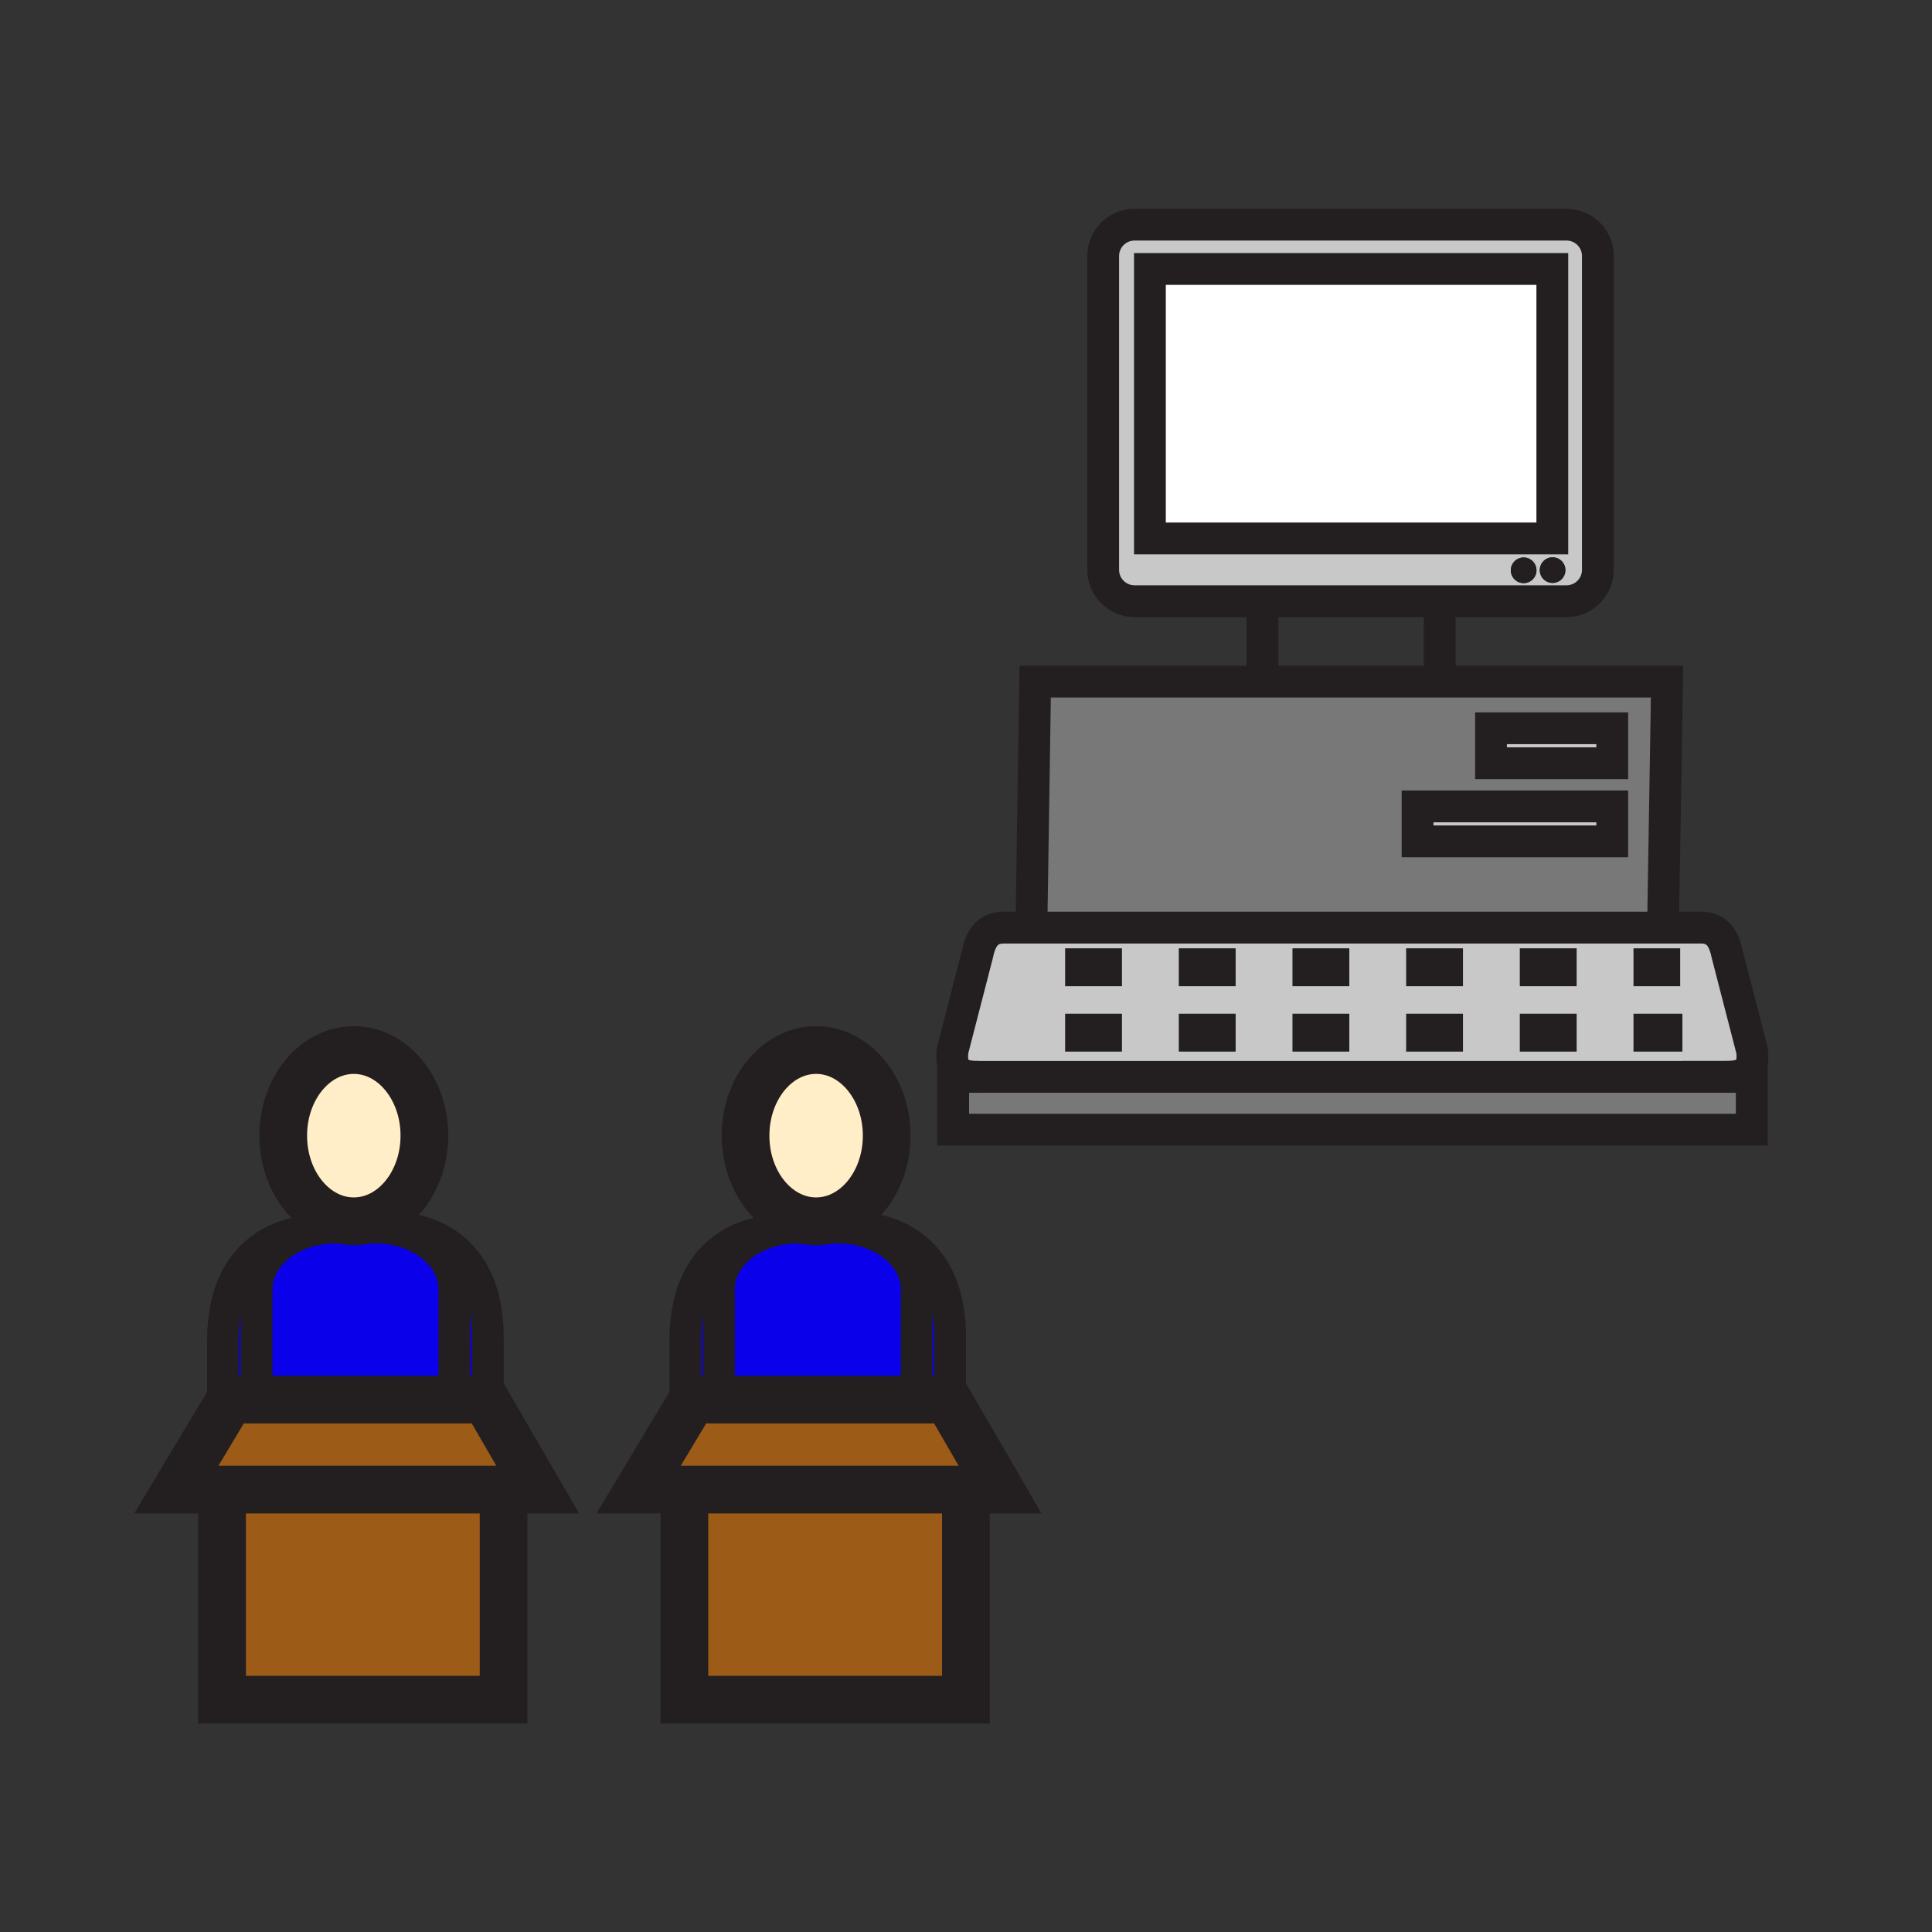
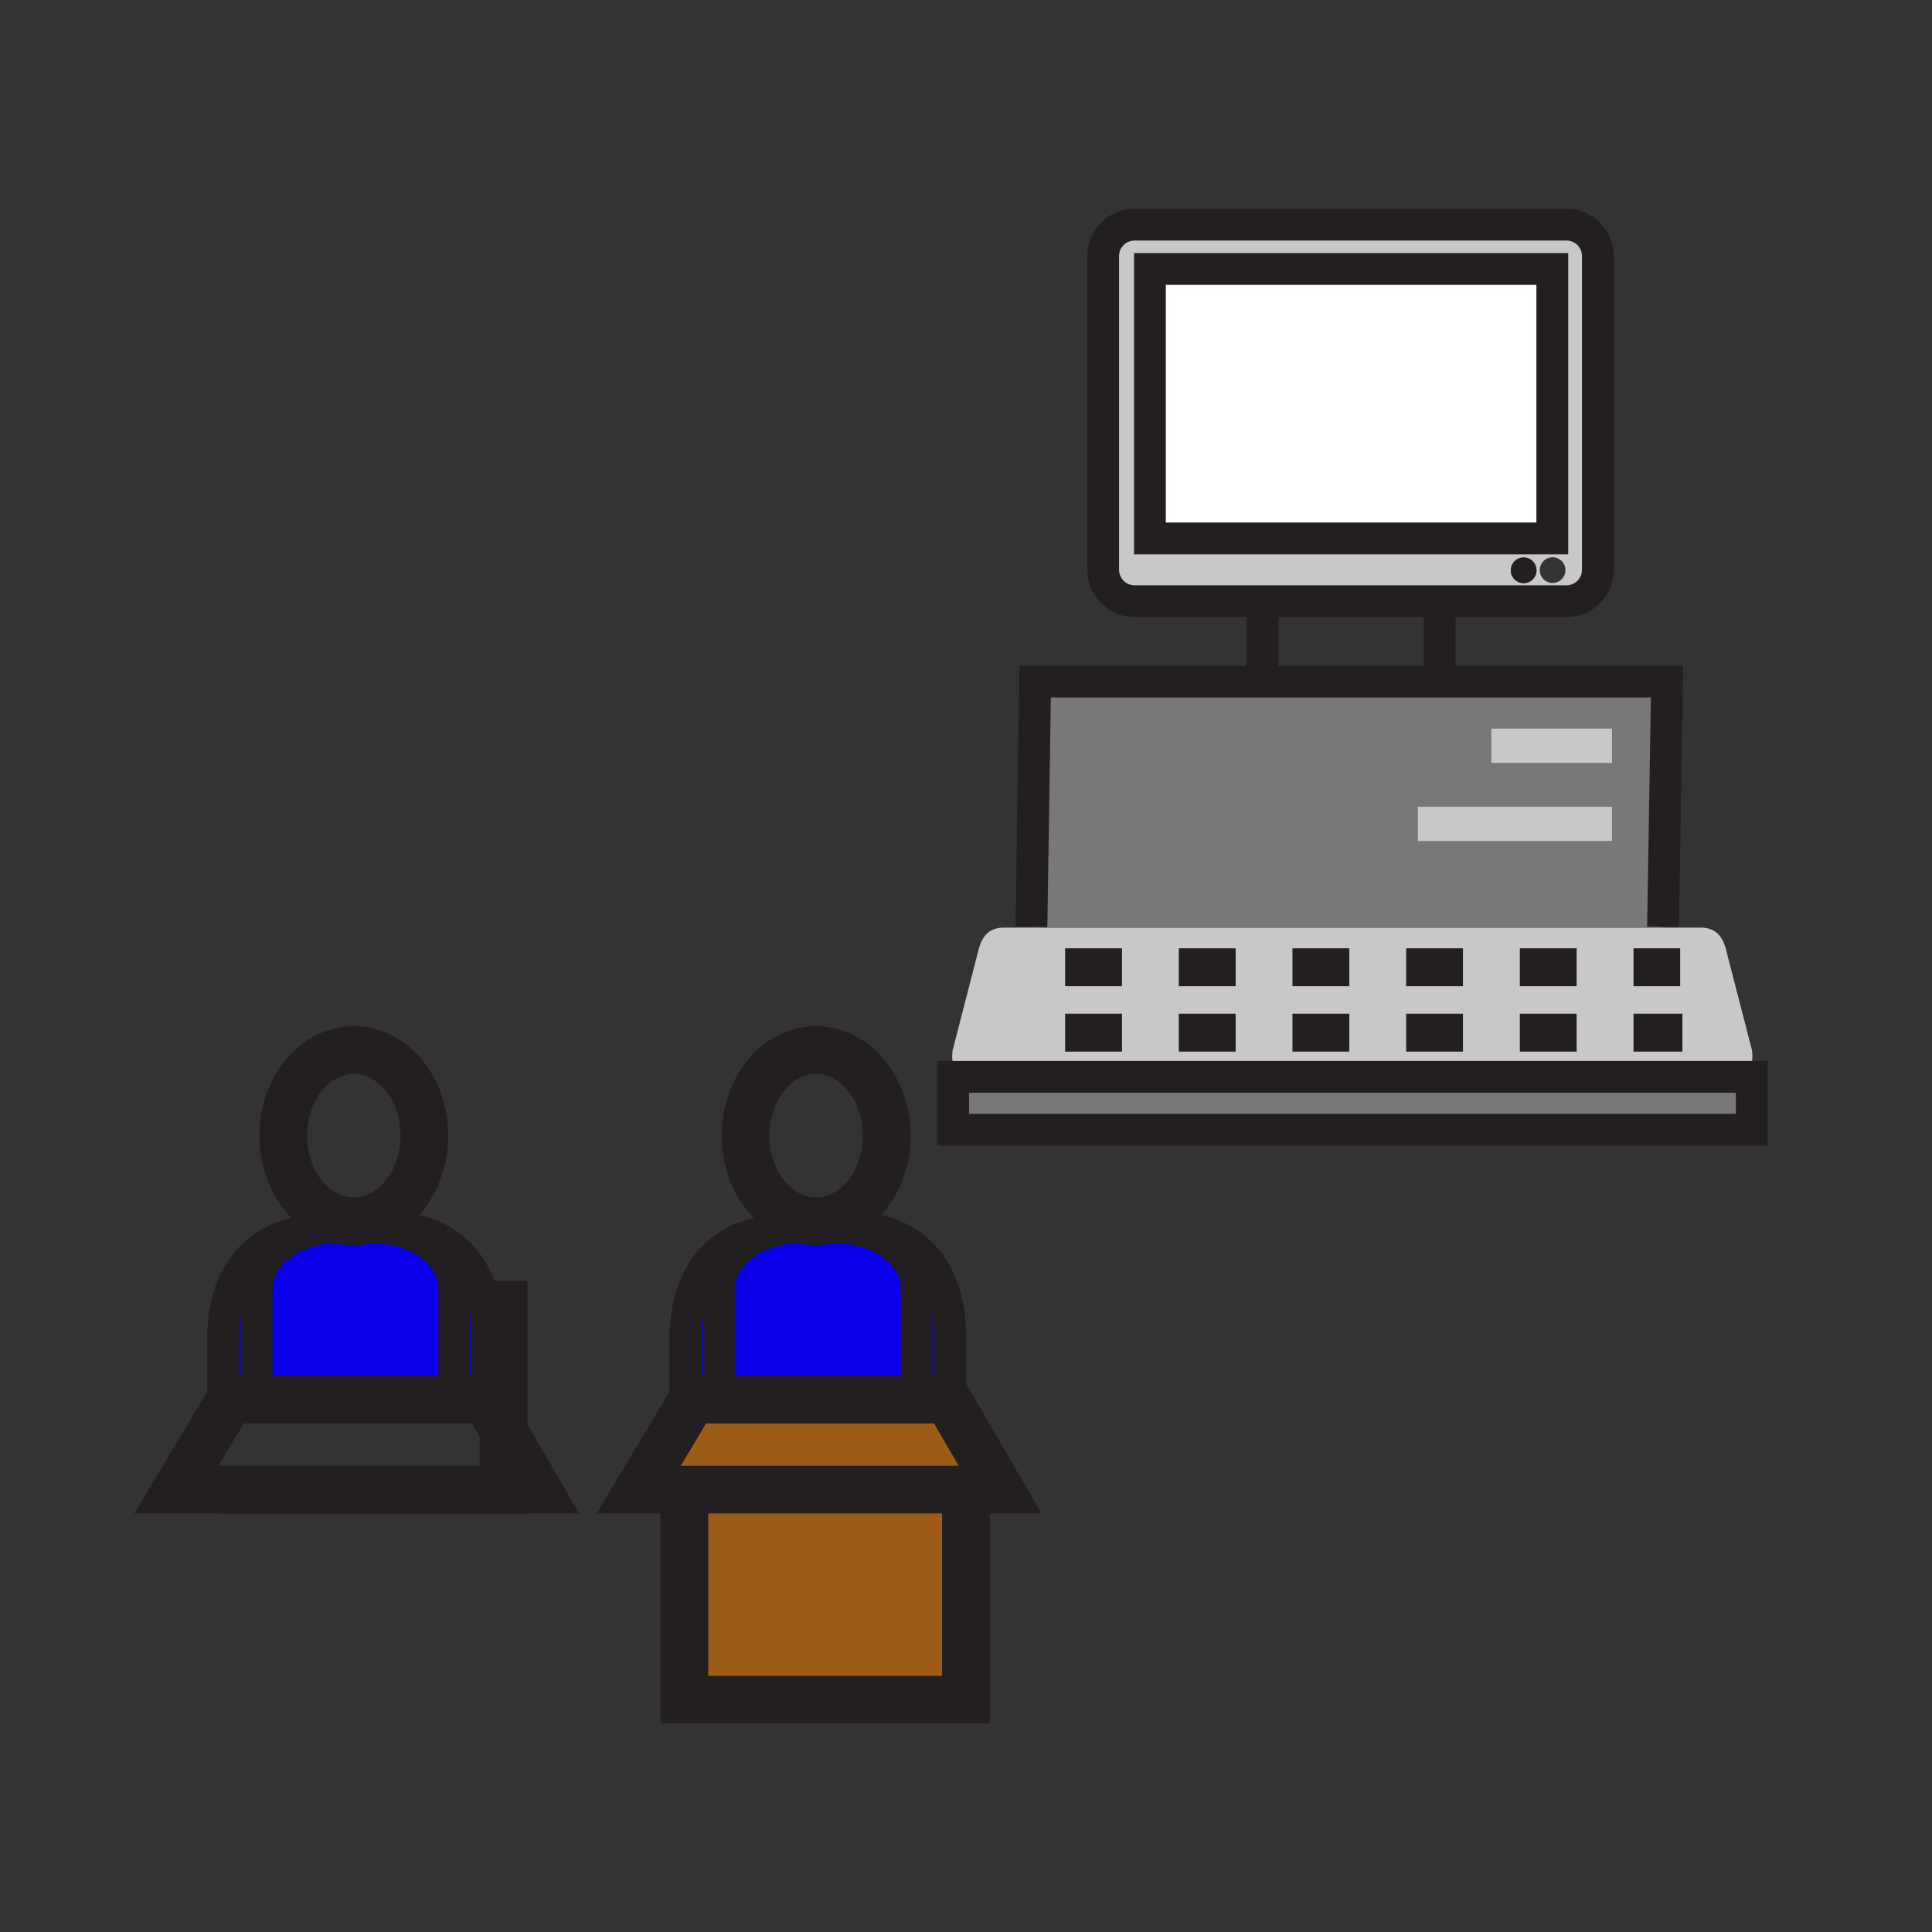
<svg xmlns="http://www.w3.org/2000/svg" width="850.394" height="850.394" viewBox="0 0 850.394 850.394" overflow="visible">
  <rect x="0" y="0" width="850.394" height="850.394" fill="#333333" stroke="none" />
  <path d="M746.35 474H430.94c-6.431 0-13-1.04-11.641-11.65l10.95-42.419c1.66-8.09 5.2-11.63 11.63-11.63H748.6c6.431 0 9.96 3.54 11.62 11.63l10.96 42.419c1.37 10.61-5.21 11.631-11.64 11.631V474h-13.19zM656.29 320.56h53.36v15.39h-53.36zM623.96 354.94h85.69v15.39h-85.69z" fill="#c8c8c8" />
  <path d="M733.77 300.03L732 408v.3H454v-.3l1.64-107.97h278.13zm-24.12 70.3v-15.39h-85.69v15.39h85.69zm0-34.38v-15.39h-53.36v15.39h53.36z" fill="#787878" />
  <path d="M135.27 542.09c3.88-1.17 8.09-1.81 12.49-1.81h17.39c4.22 0 8.26.58 12 1.66 13.32 3.8 22.82 13.77 22.82 25.479v48.63h-87.04v-48.63c0-11.559 9.27-21.429 22.34-25.329zM338.77 542.09c3.88-1.17 8.09-1.81 12.49-1.81h17.38c4.22 0 8.27.59 12.01 1.66 13.32 3.81 22.81 13.779 22.81 25.479v48.63h-87.03v-48.63c0-11.559 9.27-21.429 22.34-25.329z" fill="#0b00ea" />
  <path fill="#787878" d="M771.06 474v23.25H419.55V474h339.99z" />
  <path d="M703.33 112.69v138.12c0 7.63-6.2 13.82-13.83 13.82H499.4c-7.641 0-13.82-6.19-13.82-13.82V112.69c0-7.62 6.18-13.81 13.82-13.81h190.1c7.63 0 13.83 6.19 13.83 13.81zm-14.3 138.25c0-3.11-2.511-5.64-5.641-5.64a5.647 5.647 0 0 0-5.64 5.64c0 3.12 2.53 5.65 5.64 5.65a5.636 5.636 0 0 0 5.641-5.65zM683.27 237V118.38H506.15V237h177.12zm-6.97 14.03c0-3.12-2.54-5.65-5.649-5.65a5.643 5.643 0 0 0-5.641 5.65c0 3.12 2.521 5.64 5.641 5.64 3.109 0 5.649-2.52 5.649-5.64z" fill="#c8c8c8" />
-   <path d="M683.39 245.3c3.13 0 5.641 2.53 5.641 5.64 0 3.12-2.511 5.65-5.641 5.65-3.109 0-5.64-2.53-5.64-5.65 0-3.11 2.53-5.64 5.64-5.64z" fill="#231f20" />
  <path fill="#fff" d="M506.15 118.38h177.119V237H506.15z" />
  <path d="M670.65 245.38a5.657 5.657 0 0 1 5.649 5.65c0 3.12-2.54 5.64-5.649 5.64a5.634 5.634 0 0 1-5.641-5.64 5.643 5.643 0 0 1 5.641-5.65z" fill="#231f20" />
  <path d="M418.2 617.77l21.979 37.891H281.11l20.57-34.311v-.01l3.17-5.29H417.2l1 1.72z" fill="#9c5b16" />
  <path fill="#9c5b16" d="M425.16 655.98v92.16H301.25V655.66h123.91z" />
  <path d="M418.2 588.45v29.319l-1-1.72h-13.74v-48.63c0-11.7-9.49-21.67-22.81-25.479l.34-1.12s37.21.89 37.21 47.63z" fill="#0b00ea" />
-   <path d="M359.22 462.19c17.16 0 31.07 16.88 31.07 37.68s-13.91 37.689-31.07 37.689-31.06-16.89-31.06-37.689 13.9-37.68 31.06-37.68z" fill="#ffeec8" class="aac-skin-fill" />
  <path d="M338.77 542.09c-13.07 3.9-22.34 13.771-22.34 25.33v48.63h-11.58l-3.17 5.29v-31.649c0-45.171 34.78-47.501 37.09-47.601z" fill="#0b00ea" />
-   <path fill="#9c5b16" d="M214.7 617.76l21.98 37.9H77.61l20.57-34.31 3.18-5.3H213.71zM221.66 655.98v92.16H97.75V655.66h123.91z" />
  <path d="M214.7 588.45v29.31l-.99-1.71h-13.74v-48.63c0-11.71-9.5-21.68-22.82-25.479l.34-1.12c0-.001 37.21.889 37.21 47.629z" fill="#0b00ea" />
-   <path d="M155.73 462.19c17.15 0 31.07 16.88 31.07 37.68s-13.92 37.689-31.07 37.689c-17.16 0-31.07-16.89-31.07-37.689s13.91-37.68 31.07-37.68z" fill="#ffeec8" class="aac-skin-fill" />
  <path d="M135.27 542.09c-13.07 3.9-22.34 13.771-22.34 25.33v48.63h-11.57l-3.18 5.3v-31.659c0-45.171 34.78-47.501 37.09-47.601z" fill="#0b00ea" />
  <g fill="none" stroke="#231f20">
    <path d="M703.33 250.81c0 7.63-6.2 13.82-13.83 13.82H499.4c-7.641 0-13.82-6.19-13.82-13.82V112.69c0-7.62 6.18-13.81 13.82-13.81h190.1c7.63 0 13.83 6.19 13.83 13.81v138.12z" stroke-width="14" />
    <path stroke-width="14" d="M506.15 118.38h177.119V237H506.15zM633.71 270.78v29.25M555.71 300.03v-29.25M454 408l1.64-107.97h278.13L732 408" />
-     <path stroke-width="14" d="M623.96 354.94h85.69v15.39h-85.69zM656.29 320.56h53.36v15.39h-53.36zM430.94 474c-6.431 0-13-1.04-11.641-11.65l10.95-42.419c1.66-8.09 5.2-11.63 11.63-11.63H738.46M740.51 473.98h19.03c6.43 0 13.01-1.021 11.64-11.631l-10.96-42.419c-1.66-8.09-5.189-11.63-11.62-11.63h-10.14" />
    <path stroke-width="16.678" stroke-dasharray="25.017" d="M468.83 425.75h270.72M468.83 454.54h271.7" />
    <path stroke-width="14" d="M759.54 474h11.52v23.25H419.55V474h326.8z" />
    <path d="M186.8 499.87c0 20.8-13.92 37.689-31.07 37.689-17.16 0-31.07-16.89-31.07-37.689s13.91-37.68 31.07-37.68c17.15 0 31.07 16.88 31.07 37.68z" stroke-width="21" />
    <path d="M199.97 616.05v-48.63c0-11.71-9.5-21.68-22.82-25.479-3.74-1.08-7.78-1.66-12-1.66h-17.39c-4.4 0-8.61.64-12.49 1.81-13.07 3.9-22.34 13.771-22.34 25.33v48.63" stroke-width="14" />
-     <path stroke-width="21" d="M199.97 616.05h13.74l.99 1.71 21.98 37.9H77.61l20.57-34.31 3.18-5.3h11.57zM97.75 655.98v92.16h123.91v-92.16" />
+     <path stroke-width="21" d="M199.97 616.05h13.74l.99 1.71 21.98 37.9H77.61l20.57-34.31 3.18-5.3h11.57zM97.75 655.98h123.91v-92.16" />
    <path d="M135.39 542.08s-.04 0-.12.01c-2.31.101-37.09 2.43-37.09 47.601v31.659M177.49 540.82s37.21.89 37.21 47.63v31.65" stroke-width="14" />
    <path d="M390.29 499.87c0 20.8-13.91 37.689-31.07 37.689s-31.06-16.89-31.06-37.689 13.9-37.68 31.06-37.68c17.16 0 31.07 16.88 31.07 37.68z" stroke-width="21" />
    <path d="M403.46 616.05v-48.63c0-11.7-9.49-21.67-22.81-25.479a43.723 43.723 0 0 0-12.01-1.66h-17.38c-4.4 0-8.61.64-12.49 1.81-13.07 3.9-22.34 13.771-22.34 25.33v48.63" stroke-width="14" />
    <path stroke-width="21" d="M301.68 621.34l3.17-5.29H417.2l1 1.72 21.98 37.89H281.11l20.57-34.31M301.25 655.98v92.16h123.91v-92.16" />
    <path d="M338.89 542.08s-.04 0-.12.01c-2.31.101-37.09 2.43-37.09 47.601V621.35M380.99 540.82s37.21.89 37.21 47.63v31.649" stroke-width="14" />
  </g>
  <path fill="none" d="M0 0h850.394v850.394H0z" />
</svg>